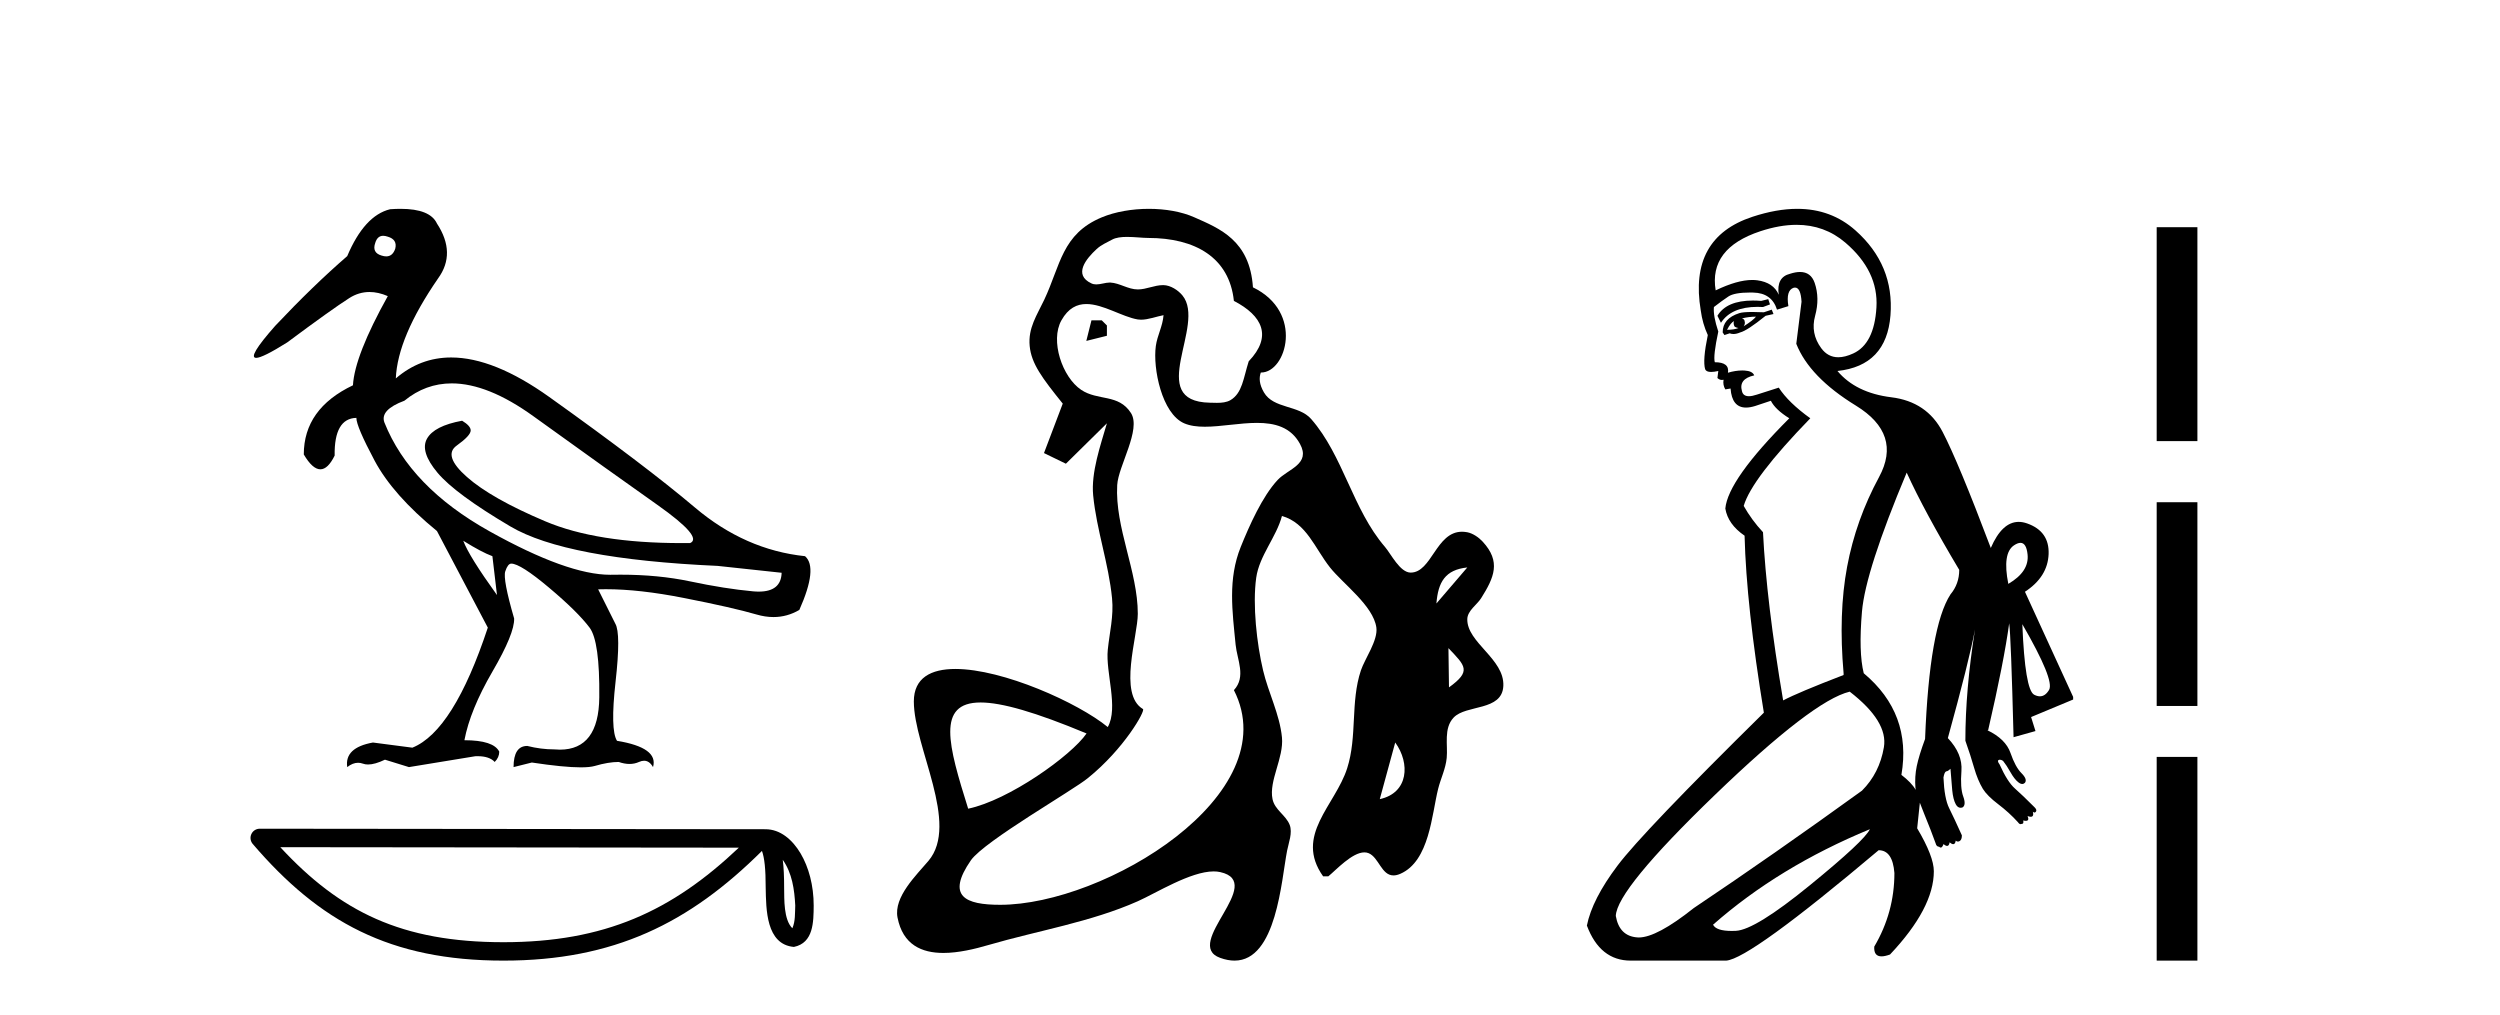
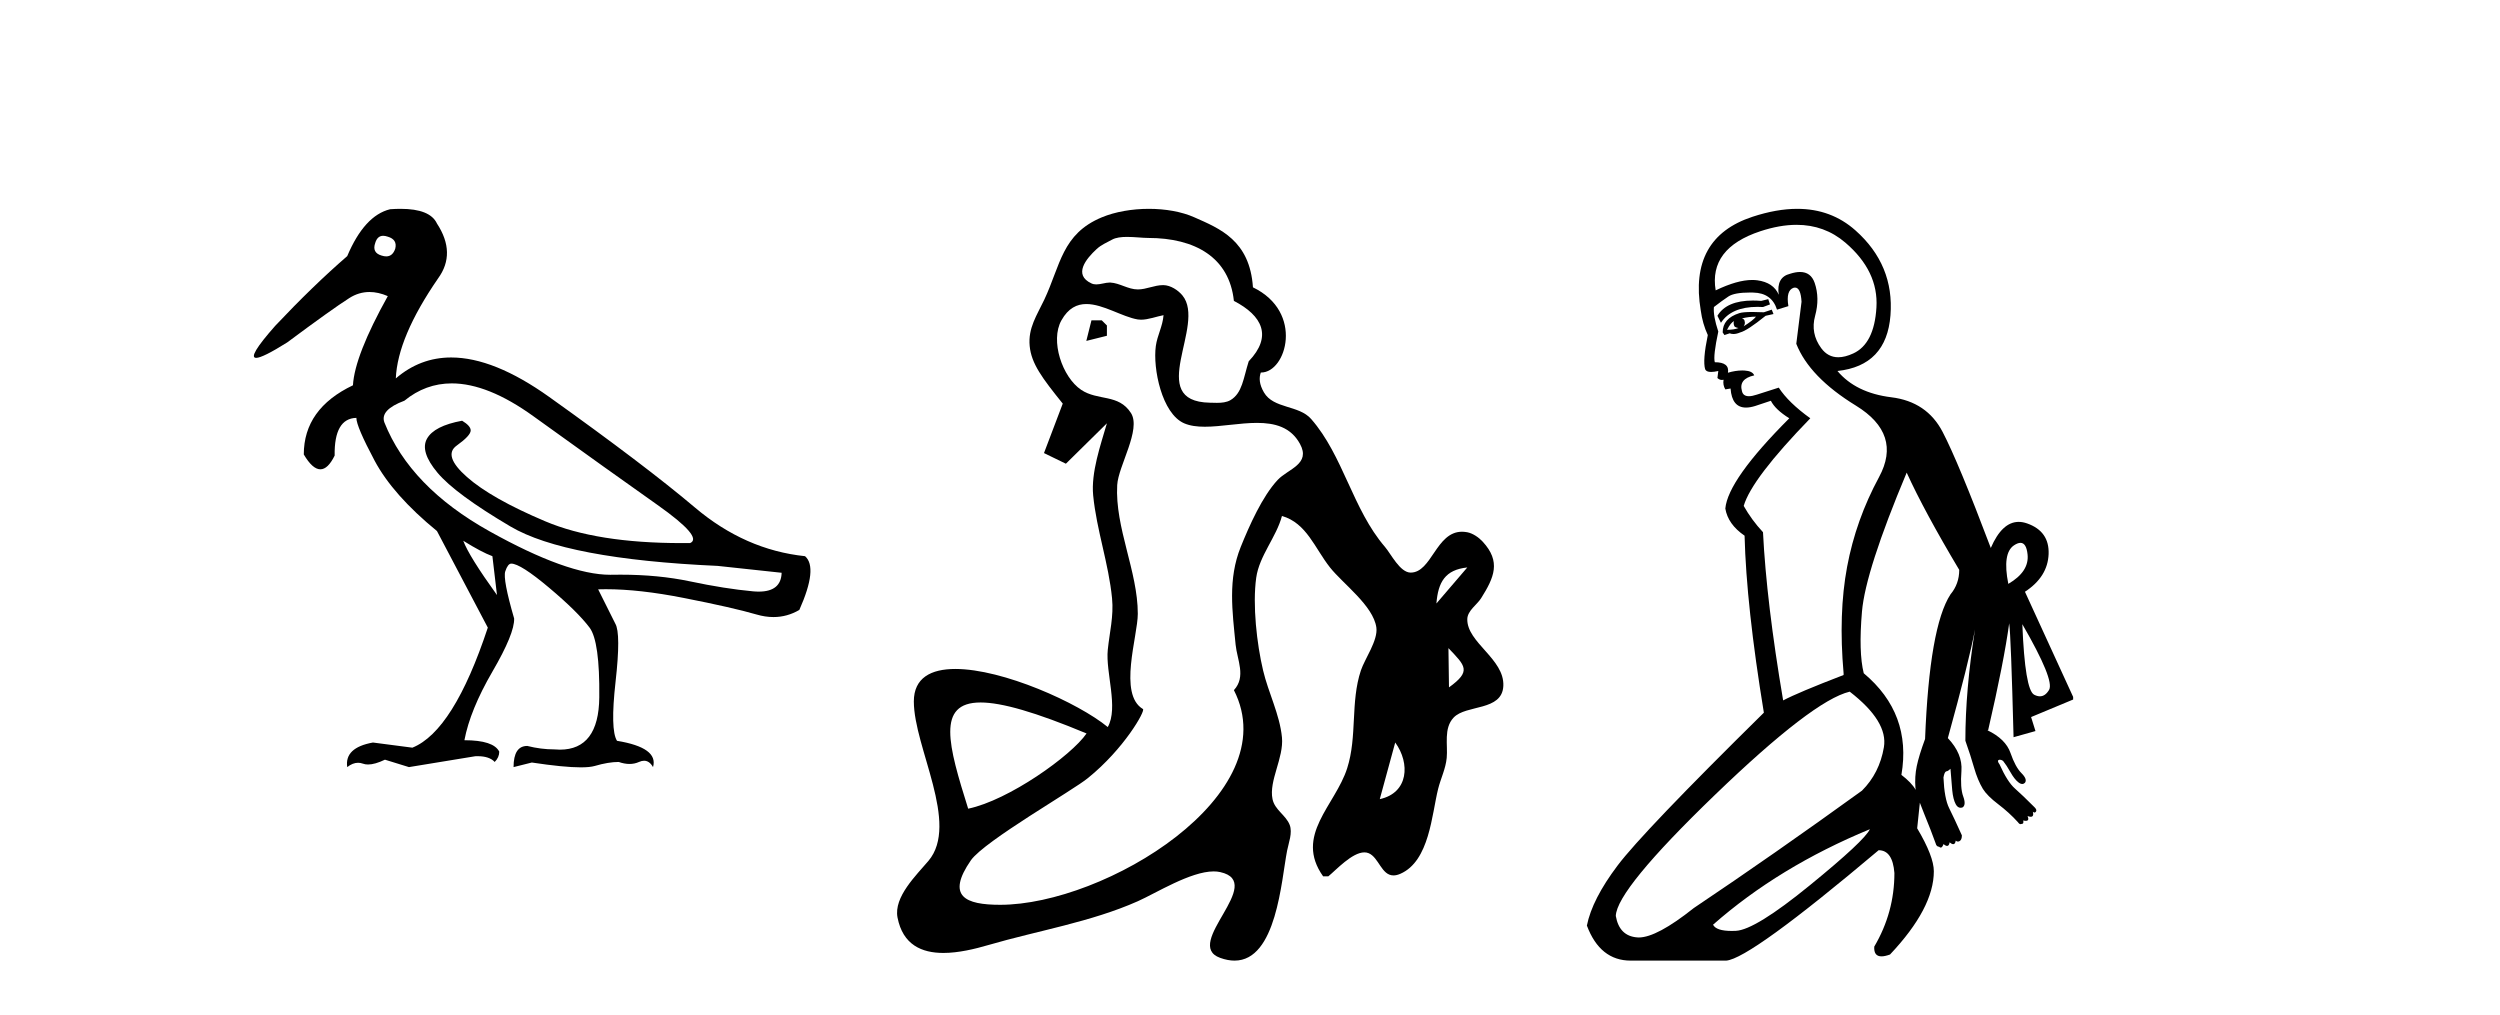
<svg xmlns="http://www.w3.org/2000/svg" width="101.0" height="41.0">
  <path d="M 15.481 9.526 C 15.537 9.526 15.599 9.538 15.667 9.562 C 15.929 9.639 16.029 9.8 15.968 10.047 C 15.898 10.254 15.777 10.358 15.604 10.358 C 15.546 10.358 15.483 10.347 15.413 10.324 C 15.152 10.247 15.067 10.077 15.159 9.816 C 15.216 9.622 15.324 9.526 15.481 9.526 ZM 18.251 15.489 C 19.221 15.489 20.319 15.93 21.544 16.812 C 23.661 18.337 25.335 19.533 26.567 20.403 C 27.798 21.273 28.237 21.785 27.883 21.939 C 27.766 21.94 27.651 21.941 27.537 21.941 C 25.25 21.941 23.415 21.648 22.029 21.061 C 20.574 20.446 19.52 19.849 18.866 19.272 C 18.211 18.694 18.073 18.271 18.45 18.002 C 18.827 17.732 19.016 17.528 19.016 17.39 C 19.016 17.267 18.9 17.136 18.669 16.997 C 17.915 17.136 17.442 17.378 17.249 17.725 C 17.057 18.071 17.199 18.529 17.676 19.099 C 18.154 19.668 19.135 20.392 20.621 21.269 C 22.106 22.147 24.896 22.678 28.991 22.862 L 31.578 23.14 C 31.564 23.647 31.256 23.901 30.655 23.901 C 30.582 23.901 30.505 23.898 30.423 23.89 C 29.669 23.821 28.818 23.686 27.871 23.486 C 27.022 23.307 26.09 23.217 25.074 23.217 C 24.957 23.217 24.839 23.218 24.719 23.22 C 24.697 23.221 24.675 23.221 24.653 23.221 C 23.502 23.221 21.877 22.636 19.778 21.465 C 17.638 20.272 16.222 18.806 15.529 17.066 C 15.406 16.728 15.675 16.435 16.337 16.189 C 16.907 15.722 17.545 15.489 18.251 15.489 ZM 18.715 21.846 C 19.208 22.154 19.601 22.362 19.893 22.47 L 20.078 24.04 C 19.324 22.993 18.869 22.262 18.715 21.846 ZM 16.183 8.437 C 16.05 8.437 15.909 8.442 15.76 8.453 C 15.067 8.623 14.49 9.254 14.028 10.347 C 13.104 11.147 12.134 12.086 11.118 13.164 C 10.355 14.027 10.099 14.458 10.349 14.458 C 10.522 14.458 10.941 14.25 11.603 13.834 C 12.804 12.941 13.639 12.344 14.109 12.044 C 14.367 11.879 14.64 11.797 14.928 11.797 C 15.164 11.797 15.411 11.852 15.667 11.963 C 14.775 13.564 14.305 14.765 14.259 15.566 C 12.935 16.197 12.273 17.128 12.273 18.36 C 12.508 18.76 12.732 18.96 12.943 18.96 C 13.147 18.96 13.339 18.775 13.52 18.406 C 13.504 17.405 13.797 16.897 14.397 16.882 C 14.397 17.113 14.644 17.69 15.136 18.614 C 15.629 19.537 16.468 20.484 17.653 21.454 L 19.708 25.356 C 18.785 28.143 17.769 29.759 16.66 30.206 L 15.067 29.998 C 14.297 30.136 13.951 30.467 14.028 30.991 C 14.176 30.874 14.322 30.816 14.467 30.816 C 14.533 30.816 14.598 30.828 14.663 30.852 C 14.724 30.875 14.793 30.886 14.869 30.886 C 15.053 30.886 15.28 30.821 15.552 30.691 L 16.522 30.991 L 19.2 30.552 C 19.231 30.551 19.261 30.55 19.291 30.55 C 19.613 30.55 19.844 30.628 19.986 30.783 C 20.109 30.66 20.17 30.521 20.17 30.367 C 20.016 30.059 19.547 29.905 18.762 29.905 C 18.916 29.09 19.293 28.166 19.893 27.134 C 20.494 26.103 20.786 25.387 20.771 24.987 C 20.463 23.925 20.343 23.29 20.413 23.082 C 20.482 22.874 20.563 22.77 20.655 22.77 C 20.901 22.77 21.41 23.093 22.179 23.74 C 22.949 24.387 23.495 24.925 23.819 25.356 C 24.096 25.726 24.227 26.665 24.211 28.174 C 24.197 29.582 23.666 30.286 22.619 30.286 C 22.545 30.286 22.467 30.282 22.387 30.275 C 22.033 30.275 21.671 30.229 21.302 30.136 C 20.932 30.136 20.748 30.421 20.748 30.991 L 21.486 30.806 C 22.347 30.936 23.006 31.001 23.463 31.001 C 23.709 31.001 23.897 30.982 24.027 30.945 C 24.396 30.837 24.719 30.783 24.996 30.783 C 25.15 30.837 25.296 30.864 25.432 30.864 C 25.569 30.864 25.697 30.837 25.816 30.783 C 25.889 30.75 25.957 30.734 26.02 30.734 C 26.165 30.734 26.286 30.819 26.382 30.991 C 26.536 30.467 26.051 30.113 24.927 29.929 C 24.742 29.636 24.723 28.839 24.869 27.539 C 25.016 26.238 25.012 25.456 24.858 25.195 L 24.165 23.809 C 24.267 23.806 24.371 23.804 24.477 23.804 C 25.379 23.804 26.426 23.921 27.617 24.156 C 28.949 24.417 29.93 24.641 30.561 24.825 C 30.798 24.895 31.027 24.929 31.249 24.929 C 31.618 24.929 31.966 24.833 32.293 24.641 C 32.801 23.501 32.878 22.778 32.524 22.47 C 30.908 22.301 29.426 21.646 28.079 20.507 C 26.732 19.368 24.769 17.879 22.191 16.039 C 20.699 14.974 19.378 14.442 18.228 14.442 C 17.392 14.442 16.646 14.724 15.991 15.288 C 16.037 14.18 16.606 12.833 17.699 11.247 C 18.192 10.57 18.177 9.831 17.653 9.031 C 17.469 8.635 16.978 8.437 16.183 8.437 Z" style="fill:#000000;stroke:none" />
-   <path d="M 31.623 34.735 C 32.004 35.275 32.096 35.942 32.128 36.584 C 32.114 36.888 32.137 37.217 32.011 37.502 C 31.655 37.147 31.687 36.329 31.679 35.871 C 31.679 35.419 31.664 35.049 31.623 34.735 ZM 11.324 34.226 L 29.849 34.246 C 27.142 36.811 24.429 38.065 20.339 38.065 C 16.232 38.065 13.747 36.842 11.324 34.226 ZM 10.493 33.48 C 10.348 33.48 10.216 33.564 10.155 33.697 C 10.094 33.829 10.116 33.984 10.21 34.095 C 12.901 37.236 15.757 38.809 20.339 38.809 C 24.799 38.809 27.845 37.298 30.783 34.377 C 30.884 34.657 30.934 35.098 30.934 35.871 C 30.952 36.731 30.946 38.157 32.074 38.256 C 32.868 38.093 32.868 37.245 32.873 36.584 C 32.873 35.772 32.674 35.036 32.343 34.477 C 32.011 33.918 31.521 33.501 30.926 33.501 L 10.494 33.48 C 10.493 33.48 10.493 33.48 10.493 33.48 Z" style="fill:#000000;stroke:none" />
  <path d="M 44.095 12.941 L 43.887 13.773 L 44.719 13.565 L 44.719 13.149 L 44.511 12.941 ZM 45.535 9.571 C 45.837 9.571 46.159 9.613 46.383 9.613 C 48.29 9.613 49.665 10.405 49.849 12.156 C 51.001 12.754 51.416 13.584 50.448 14.597 C 50.231 15.28 50.191 15.881 49.711 16.165 C 49.554 16.257 49.355 16.275 49.163 16.275 C 49.064 16.275 48.968 16.27 48.879 16.269 C 46.241 16.22 48.753 13.128 47.77 11.935 C 47.594 11.722 47.292 11.525 47.007 11.519 C 47 11.519 46.994 11.519 46.987 11.519 C 46.633 11.519 46.318 11.693 45.967 11.693 C 45.575 11.693 45.239 11.435 44.858 11.415 C 44.848 11.415 44.839 11.415 44.83 11.415 C 44.659 11.415 44.469 11.49 44.29 11.49 C 44.223 11.49 44.157 11.479 44.095 11.45 C 43.345 11.101 43.882 10.451 44.303 10.063 C 44.499 9.883 44.699 9.809 44.927 9.682 C 45.082 9.596 45.303 9.571 45.535 9.571 ZM 59.279 22.925 L 58.031 24.381 C 58.1 23.517 58.384 23.019 59.279 22.925 ZM 58.517 26.184 C 59.201 26.905 59.456 27.108 58.539 27.77 L 58.517 26.184 ZM 56.367 29.997 L 56.367 29.997 C 56.977 30.836 56.907 32.034 55.743 32.285 L 56.367 29.997 ZM 39.616 28.38 C 40.463 28.38 41.821 28.766 43.897 29.632 C 43.278 30.533 40.746 32.333 39.114 32.671 C 38.311 30.11 37.82 28.38 39.616 28.38 ZM 43.89 12.283 C 44.566 12.283 45.338 12.801 45.967 12.906 C 46.009 12.913 46.053 12.916 46.098 12.916 C 46.392 12.916 46.735 12.783 47.007 12.733 L 47.007 12.733 C 46.971 13.188 46.756 13.542 46.695 13.981 C 46.57 14.885 46.94 16.71 47.839 17.101 C 48.079 17.205 48.364 17.24 48.674 17.24 C 49.325 17.24 50.088 17.085 50.782 17.085 C 51.501 17.085 52.147 17.252 52.519 17.933 C 52.968 18.753 52.035 18.943 51.618 19.389 C 50.998 20.051 50.469 21.245 50.127 22.093 C 49.599 23.404 49.788 24.697 49.919 26.045 C 49.979 26.656 50.353 27.337 49.85 27.882 C 52 32.108 44.628 36.554 40.408 36.554 C 39.001 36.554 38.214 36.216 39.226 34.753 C 39.789 33.965 43.397 31.901 43.953 31.433 C 45.416 30.252 46.285 28.71 46.175 28.645 C 45.166 28.049 45.967 25.706 45.967 24.797 C 45.967 23.082 45.04 21.313 45.135 19.597 C 45.178 18.823 46.116 17.351 45.69 16.685 C 45.191 15.904 44.356 16.203 43.679 15.749 C 42.915 15.235 42.418 13.764 42.882 12.941 C 43.159 12.447 43.51 12.283 43.89 12.283 ZM 46.415 8.437 C 45.735 8.437 45.053 8.555 44.511 8.781 C 42.899 9.452 42.844 10.72 42.188 12.109 C 41.895 12.731 41.528 13.249 41.599 13.981 C 41.668 14.692 42.101 15.27 42.935 16.306 L 42.177 18.304 L 43.062 18.734 L 44.719 17.101 L 44.719 17.101 C 44.464 17.98 44.074 19.087 44.164 20.013 C 44.301 21.413 44.791 22.769 44.927 24.173 C 44.998 24.898 44.825 25.551 44.754 26.253 C 44.661 27.169 45.195 28.588 44.754 29.373 C 43.555 28.391 40.517 27.026 38.596 27.026 C 37.611 27.026 36.919 27.385 36.919 28.338 C 36.919 30.195 38.778 33.281 37.508 34.781 C 37.022 35.356 36.099 36.238 36.26 37.069 C 36.475 38.175 37.244 38.499 38.113 38.499 C 38.723 38.499 39.382 38.34 39.935 38.178 C 41.925 37.598 44.08 37.249 45.967 36.41 C 46.703 36.083 48.096 35.205 49.034 35.205 C 49.126 35.205 49.213 35.214 49.295 35.232 C 51.185 35.649 47.751 38.142 49.295 38.698 C 49.506 38.774 49.698 38.809 49.875 38.809 C 51.572 38.809 51.765 35.569 51.999 34.365 C 52.061 34.05 52.226 33.641 52.103 33.325 C 51.949 32.929 51.501 32.724 51.41 32.285 C 51.255 31.543 51.872 30.616 51.791 29.789 C 51.702 28.868 51.24 27.981 51.029 27.085 C 50.775 26.013 50.598 24.443 50.751 23.341 C 50.875 22.45 51.567 21.698 51.791 20.845 C 52.79 21.134 53.114 22.144 53.732 22.925 C 54.254 23.584 55.483 24.471 55.605 25.352 C 55.676 25.872 55.139 26.61 54.98 27.085 C 54.552 28.37 54.839 29.745 54.426 31.037 C 53.944 32.544 52.278 33.749 53.455 35.405 L 53.663 35.405 C 53.981 35.145 54.625 34.436 55.121 34.436 C 55.181 34.436 55.238 34.446 55.293 34.469 C 55.706 34.64 55.809 35.367 56.297 35.367 C 56.378 35.367 56.47 35.347 56.575 35.301 C 57.753 34.786 57.842 32.903 58.101 31.869 C 58.207 31.445 58.404 31.062 58.447 30.621 C 58.498 30.095 58.316 29.426 58.725 28.992 C 59.23 28.454 60.69 28.742 60.735 27.709 C 60.784 26.616 59.253 25.958 59.279 25.005 C 59.289 24.67 59.673 24.428 59.834 24.173 C 60.368 23.325 60.645 22.692 59.903 21.885 C 59.748 21.716 59.509 21.548 59.279 21.503 C 59.204 21.489 59.132 21.482 59.064 21.482 C 58.015 21.482 57.843 23.133 56.991 23.133 C 56.558 23.133 56.194 22.374 55.951 22.093 C 54.644 20.575 54.267 18.407 52.97 16.927 C 52.472 16.359 51.451 16.52 51.063 15.853 C 50.873 15.526 50.859 15.27 50.936 15.05 L 50.936 15.05 C 50.941 15.05 50.946 15.05 50.95 15.05 C 51.966 15.05 52.696 12.612 50.619 11.608 C 50.493 9.712 49.279 9.235 48.255 8.781 C 47.732 8.548 47.075 8.437 46.415 8.437 Z" style="fill:#000000;stroke:none" />
  <path d="M 71.437 12.085 L 71.154 12.156 Q 70.978 12.142 70.819 12.142 Q 69.753 12.142 69.384 12.758 L 69.526 13.041 Q 69.944 12.397 71.006 12.397 Q 71.112 12.397 71.225 12.404 L 71.508 12.298 L 71.437 12.085 ZM 70.941 12.793 Q 70.835 12.935 70.446 13.182 Q 70.517 13.076 70.481 12.97 Q 70.481 12.899 70.375 12.864 Q 70.658 12.793 70.941 12.793 ZM 70.057 12.97 Q 70.021 13.041 70.057 13.147 Q 70.057 13.218 70.234 13.253 Q 70.057 13.324 69.773 13.324 Q 69.915 13.041 70.057 12.97 ZM 71.579 12.51 L 71.26 12.616 Q 71 12.604 70.804 12.604 Q 70.411 12.604 70.269 12.651 Q 69.596 12.864 69.596 13.43 L 69.667 13.536 L 69.88 13.466 Q 69.95 13.494 70.032 13.494 Q 70.156 13.494 70.304 13.43 Q 70.587 13.359 71.331 12.758 L 71.649 12.687 L 71.579 12.51 ZM 72.58 9.083 Q 73.711 9.083 74.552 9.802 Q 75.897 10.952 75.808 12.421 Q 75.72 13.89 74.87 14.28 Q 74.537 14.433 74.266 14.433 Q 73.847 14.433 73.578 14.067 Q 73.136 13.466 73.331 12.758 Q 73.525 12.05 73.313 11.43 Q 73.161 10.988 72.721 10.988 Q 72.544 10.988 72.322 11.059 Q 71.756 11.2 71.862 11.908 Q 71.649 11.413 70.995 11.324 Q 70.895 11.311 70.788 11.311 Q 70.184 11.311 69.313 11.731 Q 69.03 10.032 71.118 9.342 Q 71.902 9.083 72.58 9.083 ZM 81.627 21.931 Q 81.866 21.931 81.914 22.403 Q 81.985 23.093 81.136 23.589 Q 80.888 22.35 81.366 22.031 Q 81.517 21.931 81.627 21.931 ZM 81.702 25.217 Q 83.012 27.483 82.782 27.872 Q 82.628 28.131 82.412 28.131 Q 82.304 28.131 82.18 28.067 Q 81.808 27.872 81.702 25.217 ZM 72.518 11.618 Q 72.75 11.618 72.782 12.191 L 72.57 13.89 Q 73.101 15.235 74.977 16.386 Q 76.853 17.536 75.915 19.271 Q 74.977 21.005 74.623 22.899 Q 74.269 24.792 74.481 27.199 L 74.481 27.27 Q 72.64 27.978 72.039 28.297 Q 71.366 24.332 71.225 21.501 Q 70.764 21.005 70.446 20.439 Q 70.764 19.341 73.136 16.899 Q 72.251 16.262 71.862 15.66 L 70.977 15.943 Q 70.787 16.007 70.656 16.007 Q 70.421 16.007 70.375 15.802 Q 70.234 15.306 70.871 15.165 Q 70.8 14.988 70.481 14.97 Q 70.436 14.967 70.39 14.967 Q 70.112 14.967 69.809 15.058 Q 69.88 14.634 69.278 14.634 Q 69.207 14.386 69.419 13.395 Q 69.207 12.758 69.242 12.404 Q 69.561 12.156 69.826 11.979 Q 70.068 11.818 70.704 11.818 Q 70.768 11.818 70.835 11.82 Q 71.579 11.837 71.791 12.51 L 72.251 12.368 Q 72.145 11.731 72.464 11.625 Q 72.492 11.618 72.518 11.618 ZM 77.03 19.094 Q 77.738 20.651 79.153 23.023 Q 79.153 23.589 78.799 24.014 Q 77.95 25.323 77.773 29.854 Q 77.525 30.527 77.437 30.951 Q 77.348 31.376 77.384 31.836 Q 77.391 31.872 77.4 31.912 L 77.4 31.912 Q 77.215 31.609 76.817 31.305 Q 77.242 28.828 75.295 27.199 Q 75.083 26.35 75.224 24.704 Q 75.366 23.058 77.03 19.094 ZM 77.4 31.912 Q 77.4 31.912 77.4 31.912 L 77.4 31.912 Q 77.4 31.912 77.4 31.912 ZM 75.543 33.5 Q 75.331 33.96 73.118 35.765 Q 70.906 37.57 70.127 37.606 Q 70.041 37.61 69.962 37.61 Q 69.333 37.61 69.207 37.358 Q 71.862 35.022 75.543 33.5 ZM 74.729 27.943 Q 76.286 29.146 76.109 30.19 Q 75.932 31.235 75.224 31.942 Q 71.649 34.526 68.428 36.686 Q 66.935 37.874 66.206 37.874 Q 66.175 37.874 66.145 37.871 Q 65.42 37.818 65.278 37.004 Q 65.313 35.942 69.278 32.119 Q 73.242 28.297 74.729 27.943 ZM 72.609 8.437 Q 71.776 8.437 70.8 8.758 Q 68.216 9.607 68.711 12.545 Q 68.782 13.076 68.995 13.536 Q 68.782 14.563 68.888 14.917 Q 68.933 15.027 69.129 15.027 Q 69.247 15.027 69.419 14.988 L 69.419 14.988 L 69.384 15.271 Q 69.464 15.35 69.563 15.35 Q 69.596 15.35 69.632 15.342 L 69.632 15.342 Q 69.596 15.554 69.703 15.731 L 69.915 15.696 Q 69.97 16.466 70.539 16.466 Q 70.702 16.466 70.906 16.403 L 71.543 16.191 Q 71.72 16.545 72.287 16.899 Q 69.809 19.377 69.703 20.545 Q 69.809 21.182 70.481 21.642 Q 70.552 24.474 71.26 28.792 Q 66.375 33.606 65.349 34.969 Q 64.322 36.332 64.11 37.393 Q 64.641 38.809 65.88 38.809 L 69.738 38.809 Q 70.694 38.739 75.897 34.349 Q 76.463 34.349 76.534 35.27 Q 76.534 36.863 75.72 38.243 Q 75.695 38.637 76.013 38.637 Q 76.152 38.637 76.357 38.562 Q 78.127 36.686 78.127 35.199 Q 78.127 34.597 77.454 33.464 L 77.561 32.438 Q 77.561 32.432 77.56 32.425 L 77.56 32.425 Q 77.635 32.631 77.738 32.88 Q 78.021 33.571 78.198 34.066 Q 78.233 34.208 78.339 34.208 Q 78.375 34.243 78.406 34.243 Q 78.469 34.243 78.516 34.102 Q 78.605 34.175 78.663 34.175 Q 78.743 34.175 78.764 34.031 Q 78.853 34.105 78.91 34.105 Q 78.991 34.105 79.012 33.96 Q 79.052 34 79.098 34 Q 79.133 34 79.171 33.978 Q 79.26 33.925 79.26 33.748 Q 78.941 33.04 78.746 32.65 Q 78.552 32.261 78.516 31.412 Q 78.552 31.199 78.622 31.164 Q 78.693 31.164 78.799 31.058 Q 78.835 31.553 78.87 31.925 Q 78.906 32.296 79.012 32.491 Q 79.09 32.634 79.206 32.634 Q 79.248 32.634 79.295 32.615 Q 79.437 32.509 79.313 32.173 Q 79.189 31.836 79.242 31.146 Q 79.295 30.456 78.693 29.819 Q 79.543 26.739 79.791 25.43 L 79.791 25.43 Q 79.401 27.872 79.401 29.925 Q 79.614 30.527 79.755 31.022 Q 79.897 31.518 80.109 31.872 Q 80.286 32.155 80.729 32.491 Q 81.171 32.827 81.525 33.217 Q 81.578 33.296 81.631 33.296 Q 81.649 33.296 81.667 33.288 Q 81.773 33.288 81.737 33.146 L 81.737 33.146 Q 81.8 33.162 81.844 33.162 Q 81.997 33.162 81.914 32.969 L 81.914 32.969 Q 81.992 32.998 82.042 32.998 Q 82.178 32.998 82.127 32.792 L 82.127 32.792 Q 82.162 32.827 82.193 32.827 Q 82.224 32.827 82.251 32.792 Q 82.304 32.721 82.197 32.615 Q 81.702 32.119 81.401 31.854 Q 81.1 31.588 80.782 30.881 Q 80.675 30.739 80.746 30.704 Q 80.77 30.692 80.797 30.692 Q 80.852 30.692 80.923 30.739 Q 81.065 30.916 81.224 31.199 Q 81.383 31.482 81.543 31.606 Q 81.628 31.673 81.699 31.673 Q 81.759 31.673 81.808 31.624 Q 81.914 31.482 81.667 31.235 Q 81.419 30.987 81.224 30.42 Q 81.029 29.854 80.286 29.5 L 80.321 29.5 Q 80.959 26.739 81.171 25.182 Q 81.242 25.677 81.348 29.783 L 82.233 29.535 L 82.056 28.969 L 83.755 28.261 L 83.755 28.155 L 81.808 23.907 Q 82.728 23.306 82.764 22.385 Q 82.799 21.465 81.897 21.147 Q 81.72 21.084 81.556 21.084 Q 80.883 21.084 80.428 22.138 Q 79.118 18.669 78.481 17.448 Q 77.844 16.226 76.41 16.05 Q 74.977 15.873 74.233 14.988 Q 76.216 14.775 76.375 12.74 Q 76.534 10.705 74.959 9.307 Q 73.979 8.437 72.609 8.437 Z" style="fill:#000000;stroke:none" />
-   <path d="M 87.13 9.179 L 87.13 17.821 L 88.775 17.821 L 88.775 9.179 L 87.13 9.179 M 87.13 20.29 L 87.13 28.521 L 88.775 28.521 L 88.775 20.29 L 87.13 20.29 M 87.13 30.579 L 87.13 38.809 L 88.775 38.809 L 88.775 30.579 L 87.13 30.579 Z" style="fill:#000000;stroke:none" />
</svg>